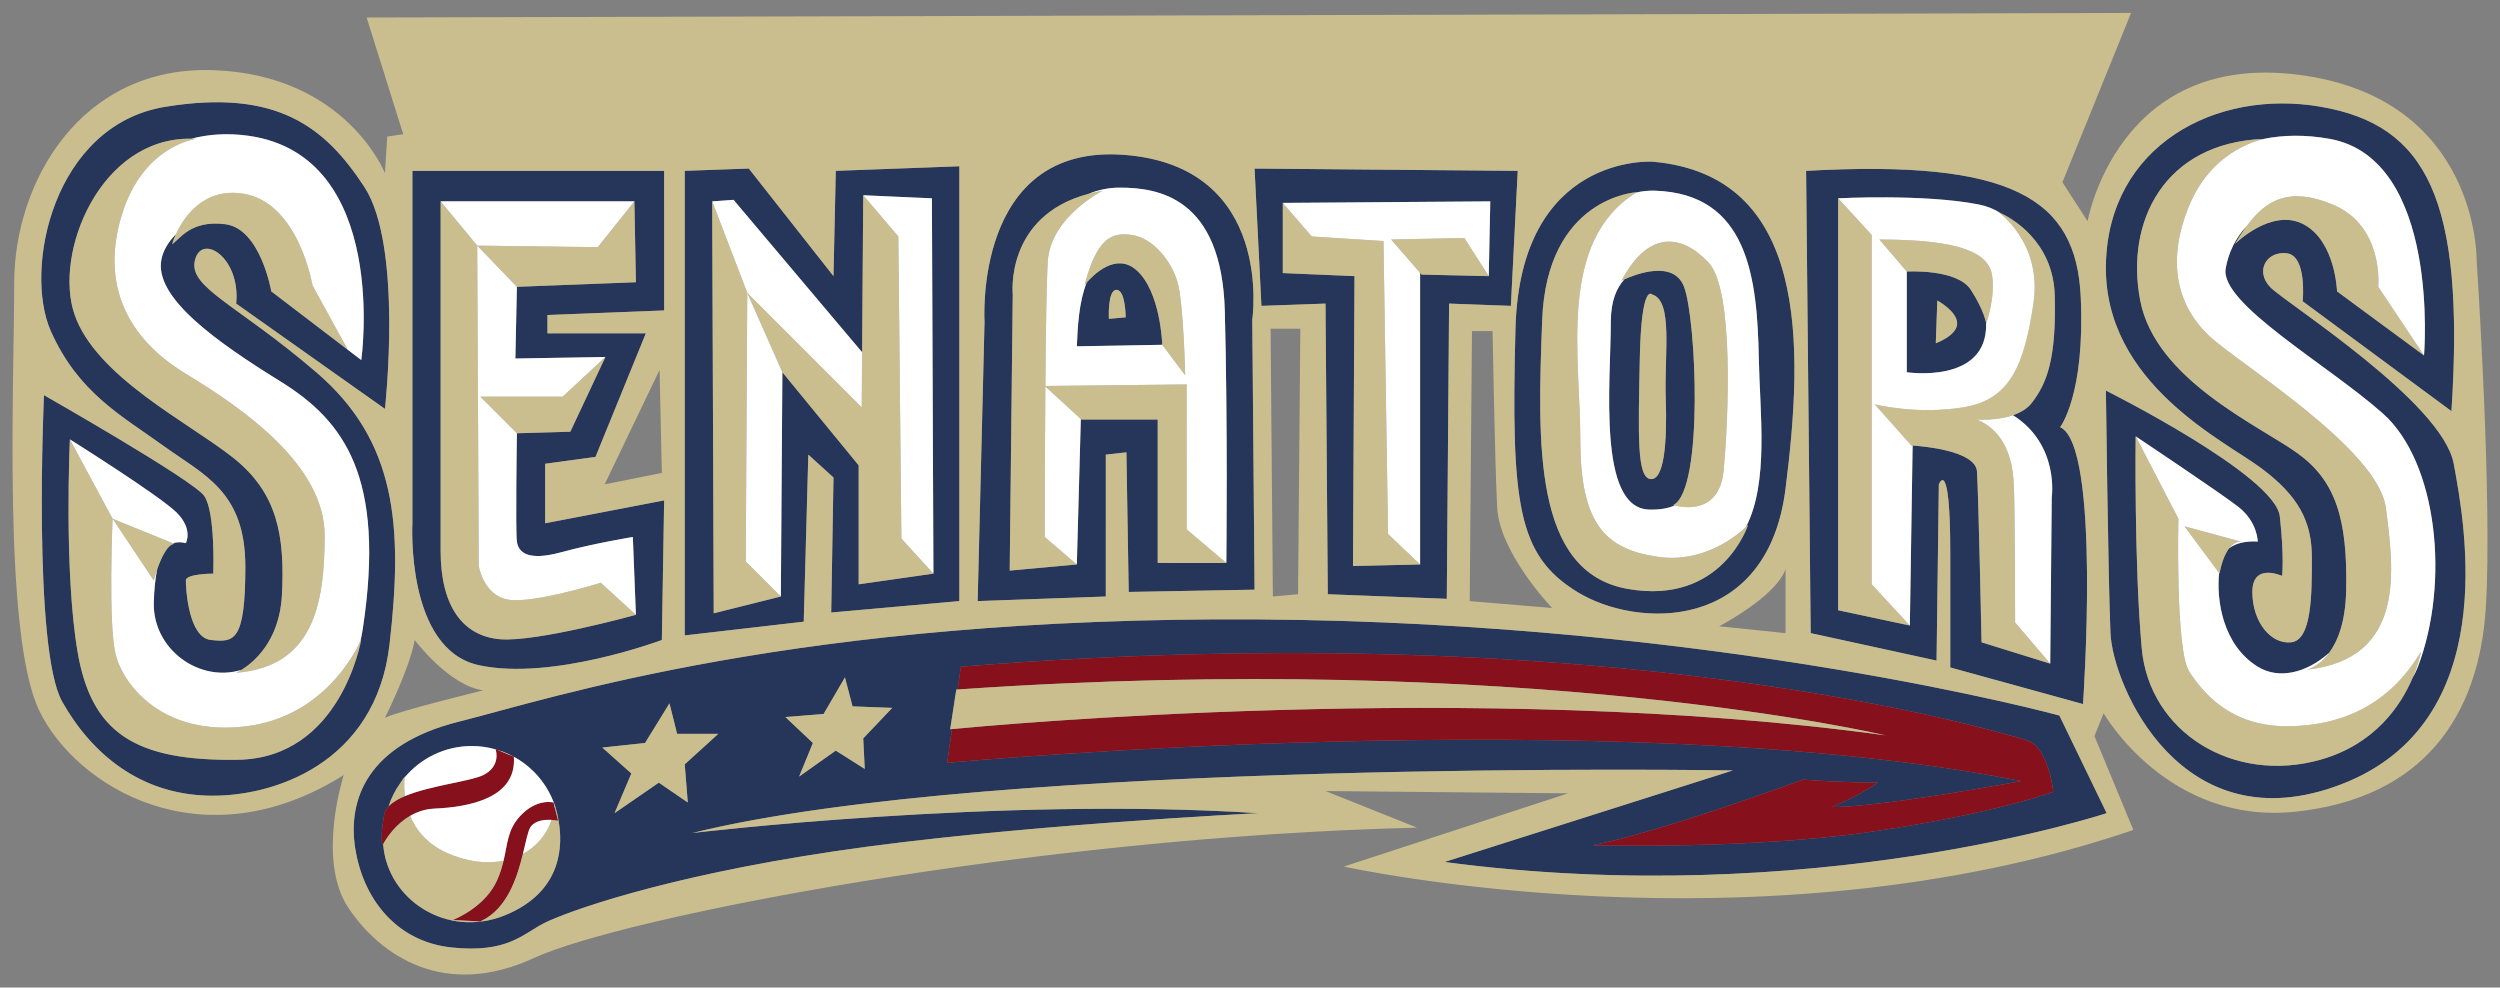
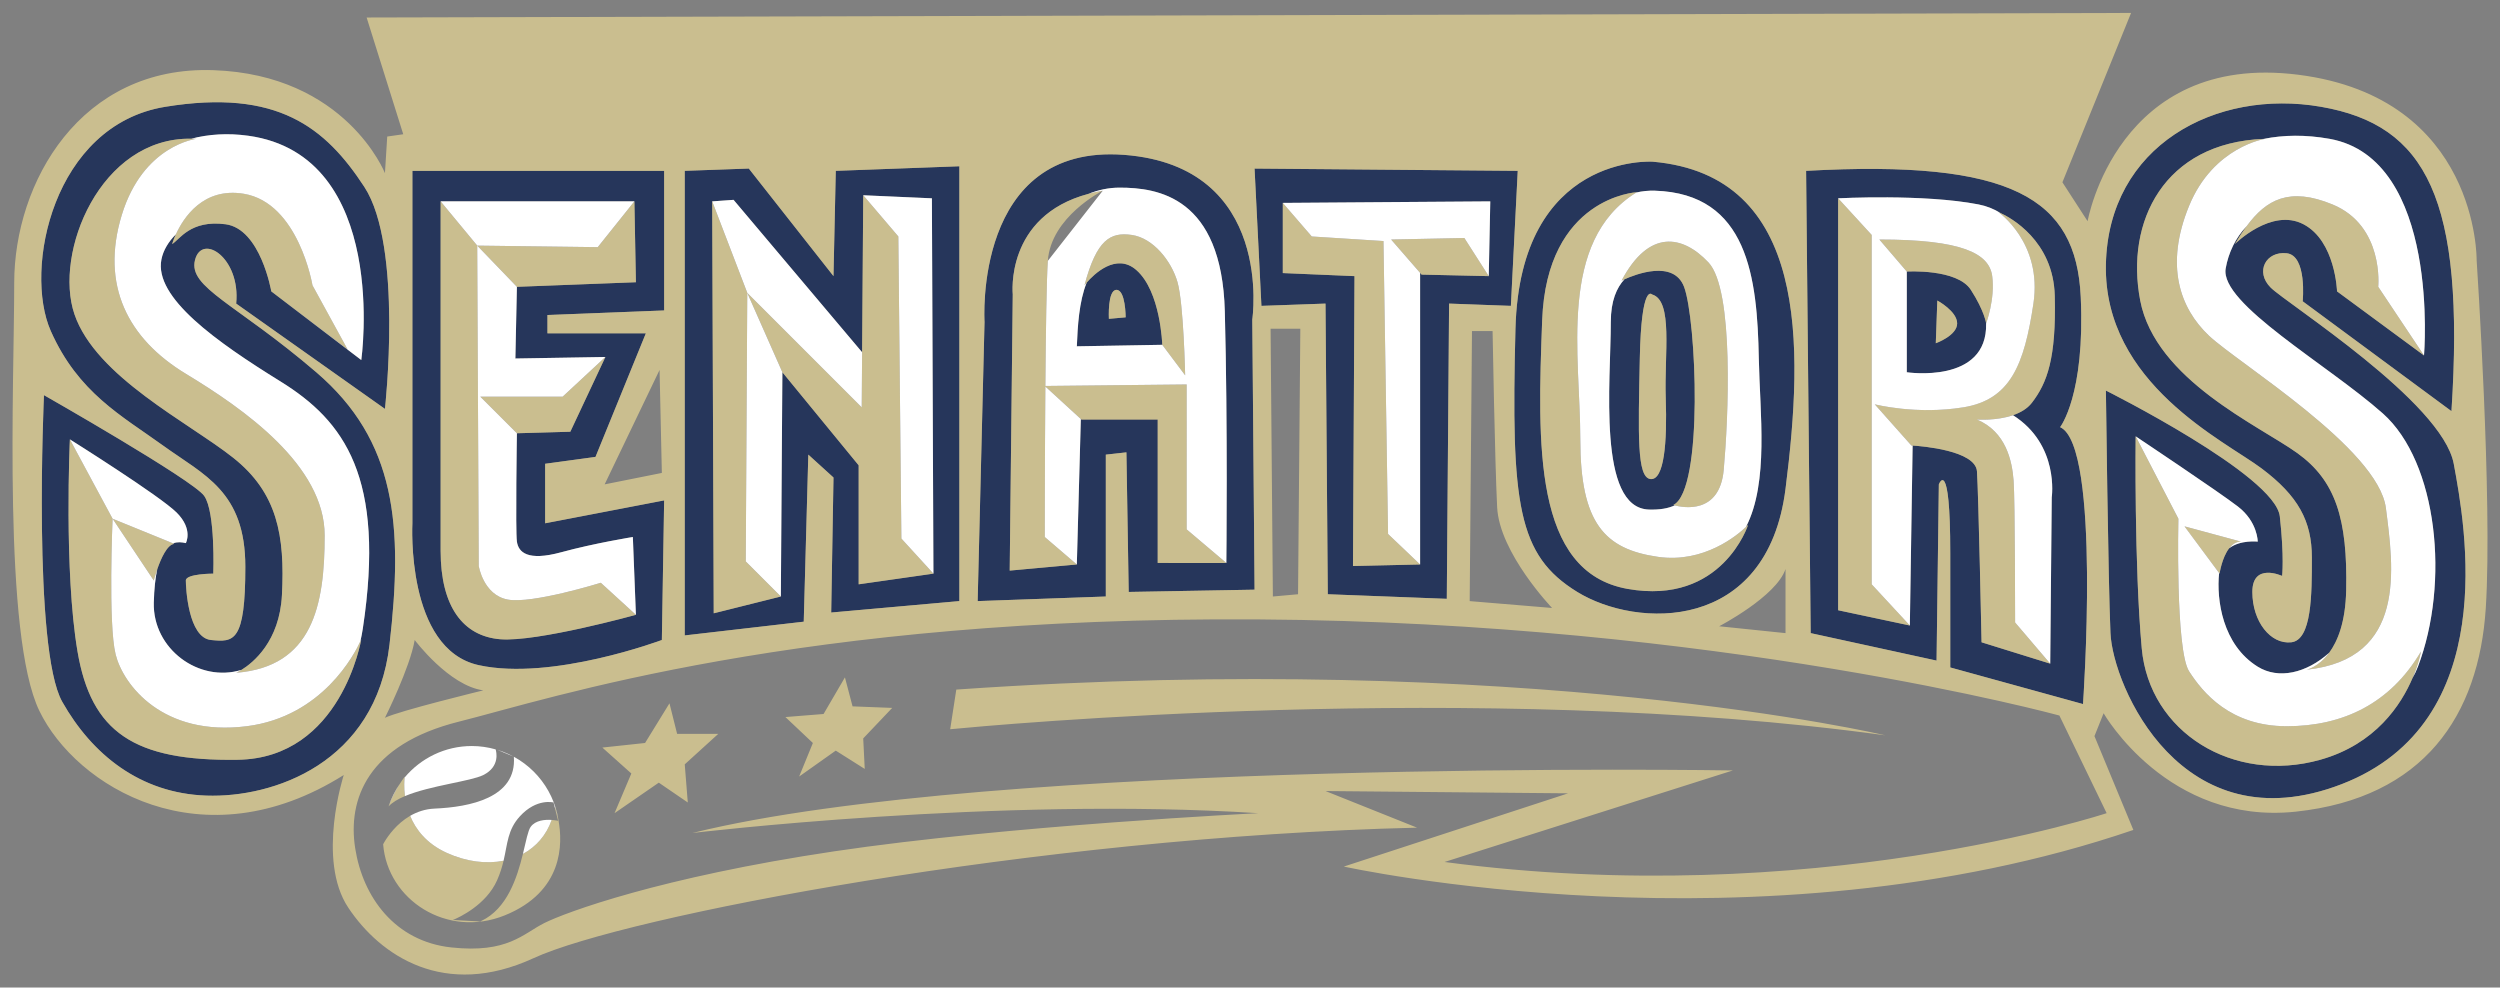
<svg xmlns="http://www.w3.org/2000/svg" version="1.1" id="Layer_2" x="0px" y="0px" width="200px" height="79px" viewBox="0 0 200 79" style="enable-background:new 0 0 200 79;" xml:space="preserve">
  <rect x="0" y="0" width="200" height="79" fill="#808080" stroke="none" />
  <path id="color4" style="fill:#26365B;" d="M25.302,29.78c-6.408-5.492-10.253-6.774-9.703-8.971s3.662-0.182,3.296,3.479  l11.901,8.423c0,0,1.464-13-1.648-17.759c-3.112-4.761-6.957-7.873-15.928-6.408C4.248,10.006,1.868,21.541,4.065,26.485  c2.197,4.943,5.675,6.774,8.971,9.153c3.296,2.381,6.591,3.662,6.591,9.704s-0.915,6.042-2.746,5.858  c-1.831-0.182-2.014-4.211-2.014-4.76c0-0.549,2.197-0.549,2.197-0.549s0.184-4.943-0.732-6.225  c-0.915-1.281-12.815-8.055-12.815-8.055S2.6,51.933,4.981,56.144c2.38,4.21,6.225,7.323,11.534,7.505  c5.309,0.183,13.548-2.562,14.647-12.082C32.259,42.047,31.71,35.272,25.302,29.78z M29.025,50.285  c-0.053,0.352-0.119,0.689-0.193,1.015c0.047-0.103,0.07-0.161,0.07-0.161s-1.587,9.519-9.886,9.642  c-8.3,0.122-11.717-2.197-12.816-8.667c-1.098-6.468-0.61-16.966-0.61-16.966s7.201,4.517,8.544,5.859  c1.343,1.343,0.732,2.441,0.732,2.441c-0.309-0.077-0.668-0.117-1.018,0.019l0.103,0.042c-0.574,0.039-1.076,1.18-1.37,2.026  c-0.149,0.675-0.249,1.546-0.278,2.673c-0.093,3.712,3.622,6.431,7.018,5.38c0.922-0.569,3.044-2.271,3.234-5.99  c0.244-4.761-0.366-8.179-3.906-10.985c-3.539-2.807-10.985-6.469-12.693-11.473C4.28,20.23,8.014,10.974,15.308,11.095  c1.381-0.359,2.91-0.465,4.563-0.234c11.351,1.587,9.032,17.942,9.032,17.942l-7.201-5.492c0,0-0.855-5.005-3.662-5.37  c-2.808-0.366-3.662,1.221-4.272,1.588c0,0,0.092-0.322,0.302-0.784c-0.585,0.577-1.01,1.269-1.157,2.004  c-0.611,3.052,4.394,6.591,9.52,9.765C27.561,33.686,30.856,38.201,29.025,50.285z M38.301,53.214  C44.16,54.496,52.948,51.2,52.948,51.2l0.183-11.168l-9.52,1.831v-4.761l4.028-0.549l4.028-9.886h-7.872v-1.465l9.337-0.366V13.668  H32.992v28.195C32.992,41.863,32.443,51.933,38.301,53.214z M35.25,16.109h15.501l0.122,6.47l-9.52,0.366l-0.122,5.736l7.201-0.122  l-2.807,5.98l-4.272,0.122c0,0-0.122,7.813,0,8.666c0.122,0.855,0.854,1.587,3.54,0.855c2.685-0.733,5.736-1.221,5.736-1.221  l0.244,6.224c0,0-7.934,2.197-10.863,1.953c-2.929-0.245-4.76-2.563-4.76-7.079C35.25,39.544,35.25,16.109,35.25,16.109z   M64.665,36.371l2.014,1.83l-0.183,10.802l10.253-0.915V13.302l-9.887,0.366l-0.183,8.421l-6.774-8.605l-5.126,0.183v37.166  l9.521-1.099L64.665,36.371z M62.468,47.721l-5.37,1.343L56.975,16.11l1.709-0.122L68.968,28.18l0.09-12.559l5.493,0.244  l0.122,30.026l-5.981,0.854v-9.52L62.59,29.78L62.468,47.721z M88.465,47.721V36.371l1.648-0.183l0.183,11.168l10.069-0.182  l-0.183-21.605c0,0,1.83-12.266-10.253-13.181c-12.083-0.915-11.168,13.365-11.168,13.365l-0.549,22.336L88.465,47.721z   M87.084,15.506c0.78-0.314,1.619-0.495,2.48-0.495c3.051,0,8.177,0.733,8.421,9.887c0.244,9.153,0.122,20.139,0.122,20.139  l-5.492-0.001V33.563h-6.103l-0.046-0.042l-0.32,11.637l-5.37,0.489l0.244-22.093C81.02,23.555,80.366,17.291,87.084,15.506z   M106.041,24.287l0.183,23.252l9.52,0.366l0.183-23.618l4.943,0.182l0.549-10.801l-21.055-0.183l0.549,10.985L106.041,24.287z   M102.623,16.232l16.6-0.123l-0.122,5.981l-5.37-0.122l-0.122-0.14v23.33l-5.37,0.123l0.122-23.191l-5.737-0.244V16.232z   M126.18,47.356c4.76,2.929,15.196,3.295,16.661-8.239c1.465-11.533,1.83-25.082-10.619-26.181c0,0-10.619-0.732-10.985,13.366  C120.871,40.399,121.42,44.426,126.18,47.356z M123.373,25.63c0.366-9.886,7.567-10.253,7.567-10.253  c-0.012,0.008-0.023,0.016-0.035,0.024c0.462-0.107,0.958-0.163,1.5-0.145c7.445,0.244,8.177,6.957,8.3,13.425  c0.082,4.34,0.819,9.885-1.024,13.473c0.108-0.103,0.17-0.169,0.17-0.169s-2.075,6.469-9.642,5.126  C122.641,45.769,123.007,35.516,123.373,25.63z M154.924,52.848l0.182-14.097c0,0,0.915-2.38,0.915,5.492s0,9.154,0,9.154  l10.619,2.929c0,0,1.464-20.688-1.831-22.153c0,0,2.014-2.562,1.648-10.435c-0.367-7.873-5.492-10.985-21.97-10.07l0.366,36.982  L154.924,52.848z M147.051,15.865c0,0,6.835-0.365,11.229,0.489c0.672,0.131,1.245,0.371,1.752,0.683  c0.788,0.363,4.243,2.207,4.351,6.64c0.122,5.005-0.61,6.957-1.83,8.545c-0.371,0.482-0.923,0.793-1.511,0.995  c3.726,2.36,3.098,6.571,3.098,6.571l-0.122,13.304l-5.492-1.708c0,0-0.245-11.839-0.367-13.67  c-0.112-1.682-4.443-2.025-5.148-2.069l-0.222,14.396l-5.736-1.22V15.865z M181.654,23.006c-1.282-1.282-0.367-2.93,1.281-2.747  c1.647,0.182,1.281,3.844,1.281,3.844l11.901,8.788c1.099-17.027-2.014-22.886-10.436-24.349  c-8.421-1.466-17.026,3.112-17.209,12.632c-0.183,9.52,9.52,14.097,12.449,16.295c2.929,2.196,4.028,4.21,4.028,7.139  c0,2.93,0,6.591-1.648,6.775c-1.647,0.183-3.113-1.648-3.113-4.028c0-2.38,2.381-1.282,2.381-1.282s0.182-1.465-0.183-4.76  c-0.366-3.295-13.914-10.07-13.914-10.07s0.182,15.196,0.366,19.406c0.183,4.211,5.676,17.027,18.491,12.085  c12.815-4.944,9.887-20.688,8.971-25.632C195.385,32.161,182.935,24.287,181.654,23.006z M193.431,53.336  c-0.121,0.316-0.265,0.61-0.421,0.891c-0.908,2.142-2.961,5.311-7.389,6.554c-6.958,1.953-13.67-2.197-14.281-8.91  c-0.61-6.713-0.488-16.965-0.488-16.965s6.591,4.394,8.178,5.614c1.587,1.221,1.587,2.807,1.587,2.807s-1.417-0.156-2.291,0.542  c-0.577,0.752-0.761,2.021-0.761,2.021l-0.038-0.051c-0.225,2.135,0.267,5.744,3.089,7.495c1.658,1.029,3.878,0.532,5.719-1.116  c0.681-0.923,1.306-2.455,1.359-4.987c0.122-5.736-0.854-8.788-3.906-10.985c-3.051-2.197-11.35-5.859-12.571-12.206  c-1.214-6.312,1.922-12.623,9.881-12.931c1.581-0.32,3.344-0.347,5.254-0.007c8.909,1.587,7.567,17.332,7.567,17.332l-6.957-5.126  c0,0-0.122-4.028-2.685-5.369c-2.563-1.343-5.492,1.587-5.492,1.587c0.309-0.516,0.619-0.992,0.938-1.425  c-0.875,0.909-1.454,2.131-1.67,3.377c-0.488,2.807,8.177,7.69,12.571,11.595C195.018,36.981,195.994,46.623,193.431,53.336z   M86.935,22.607c-0.619,1.521-0.724,3.533-0.789,5.098l6.835-0.121c0,0-0.122-4.273-2.075-5.981  C89.281,20.18,87.492,21.966,86.935,22.607z M88.71,25.507c0,0-0.122-2.318,0.61-2.318c0.733,0,0.733,2.197,0.733,2.197  L88.71,25.507z M134.723,22.945c-0.837-2.195-3.905-0.99-4.77-0.599c-0.614,0.664-1.089,1.719-1.089,3.406  c0,4.761-1.099,14.891,3.051,15.013c0.861,0.026,1.529-0.088,2.062-0.334c-0.068-0.018-0.108-0.032-0.108-0.032  C136.311,39.178,135.7,25.507,134.723,22.945z M133.259,31.855c0.122,3.54-0.122,6.59-1.221,6.468  c-1.099-0.122-0.976-3.539-0.854-9.642c0.122-6.102,0.976-5.126,0.976-5.126C133.87,24.043,133.137,28.315,133.259,31.855z   M152.543,21.724v8.056c0,0,6.469,0.977,6.347-3.906c0,0-0.122-0.977-1.221-2.685C156.572,21.48,152.543,21.724,152.543,21.724z   M154.863,27.46l0.123-3.417c0,0,1.587,0.854,1.587,1.831C156.572,26.851,154.863,27.46,154.863,27.46z" />
-   <path id="color3" style="fill:#26365B;" d="M100.671,49.553c-36.86-0.245-56.633,6.346-63.956,8.178  c-7.323,1.83-8.91,6.224-8.3,10.13c0.61,3.906,3.174,7.445,7.689,7.934c4.516,0.488,5.737-1.099,7.445-1.953  c1.709-0.855,9.276-3.661,23.19-5.736c13.914-2.075,33.931-3.051,33.931-3.051C79.8,63.71,55.389,66.64,55.389,66.64  c24.167-5.98,83.241-5.005,83.241-5.005l-23.068,7.324c29.415,3.906,52.97-3.906,52.97-3.906l-3.783-7.812  C164.75,57.242,137.532,49.797,100.671,49.553z M40.376,73.231c-4.611,1.862-9.377-1.237-9.725-5.692  c-0.023,0.046-0.04,0.076-0.04,0.076s-0.243-0.366,0.122-2.44c0.043-0.244,0.168-0.464,0.353-0.663  c0.214-0.651,0.52-1.261,0.903-1.813c0.122-0.191,0.251-0.384,0.391-0.575c0,0-0.004,0.027-0.009,0.073  c1.288-1.536,3.219-2.515,5.38-2.515c0.659,0,1.295,0.098,1.899,0.268c-0.004-0.014-0.007-0.024-0.007-0.024l0.134,0.056  c2.552,0.769,4.485,2.953,4.9,5.64C45.023,67.483,45.083,71.33,40.376,73.231z M54.778,61.148l0.244,3.051l-2.319-1.587l-3.54,2.441  l1.343-3.174l-2.319-2.074l3.417-0.366l1.953-3.173l0.61,2.44h3.296L54.778,61.148z M69.181,61.513l-2.319-1.465l-2.929,2.075  l1.099-2.685l-2.197-2.075l3.052-0.244l1.709-2.929l0.61,2.318l3.174,0.122l-2.319,2.441L69.181,61.513z M149.859,66.518  c-9.887,1.465-22.458,1.098-22.458,1.098c5.248-0.976,16.843-5.248,16.843-5.248c3.051,0.244,5.981,0.244,5.981,0.244  c-1.587,1.099-3.662,1.953-3.662,1.953c4.029,0,15.135-2.075,15.135-2.075c-32.344-6.469-85.926-1.465-85.926-1.465l0.386-2.699  c-0.091,0.009-0.142,0.014-0.142,0.014l0.489-3.174c0.035-0.002,0.07-0.004,0.106-0.007l0.26-1.824  c52.85-4.272,83.363,5.37,85.193,5.859c1.832,0.488,2.197,4.15,2.197,4.15S159.745,65.053,149.859,66.518z" />
-   <path id="color2" style="fill:#86111D;" d="M164.261,63.345c0,0-4.516,1.708-14.402,3.173c-9.887,1.465-22.458,1.098-22.458,1.098  c5.248-0.976,16.843-5.248,16.843-5.248c3.051,0.244,5.981,0.244,5.981,0.244c-1.587,1.099-3.662,1.953-3.662,1.953  c4.029,0,15.135-2.075,15.135-2.075c-32.344-6.469-85.926-1.465-85.926-1.465l0.386-2.699c2.625-0.255,42.241-3.98,74.677,0.502  c0,0-28.76-6.824-74.225-3.669l0.26-1.824c52.85-4.272,83.363,5.37,85.193,5.859C163.895,59.683,164.261,63.345,164.261,63.345z   M31.049,64.614c0.011-0.035,0.026-0.067,0.038-0.102c-0.186,0.199-0.31,0.419-0.353,0.663c-0.366,2.074-0.122,2.44-0.122,2.44  s0.016-0.031,0.04-0.076C30.579,66.612,30.696,65.627,31.049,64.614z M39.644,59.927c0,0,0.003,0.01,0.007,0.024  c0.042,0.012,0.085,0.02,0.127,0.032L39.644,59.927z M38.667,62.002c-1.015,0.507-4.254,0.839-6.271,1.685  c0.062,0.478,0.183,1.023,0.413,1.581c0.547-0.315,1.194-0.547,1.952-0.58c2.807-0.122,6.591-0.855,6.347-4.151l-1.33-0.554  c-0.042-0.012-0.085-0.02-0.127-0.032C39.706,60.125,40.023,61.323,38.667,62.002z M31.09,64.507  c-0.001,0.002-0.003,0.003-0.003,0.005c-0.012,0.035-0.027,0.067-0.038,0.102C31.061,64.578,31.077,64.543,31.09,64.507z   M30.734,66.701c0-0.727,0.11-1.428,0.315-2.087c-0.353,1.012-0.47,1.998-0.398,2.925c0.026-0.048,0.062-0.114,0.115-0.202  C30.747,67.127,30.734,66.916,30.734,66.701z M32.809,65.268c-0.23-0.557-0.351-1.103-0.413-1.581c-0.55,0.23-1.007,0.5-1.306,0.82  c-0.013,0.036-0.029,0.071-0.041,0.107c-0.205,0.659-0.315,1.36-0.315,2.087c0,0.214,0.013,0.425,0.032,0.636  C31.048,66.864,31.723,65.896,32.809,65.268z M42.451,66.152c0.387-0.542,1.167-0.593,1.685-0.557  c0.107-0.304,0.196-0.624,0.254-0.965l-0.108-0.431c0,0-1.343-0.366-2.685,1.099c-0.996,1.088-0.985,2.176-1.312,3.562  c0.554-0.109,1.074-0.291,1.547-0.544C42.081,67.29,42.238,66.451,42.451,66.152z M36.226,73.597l0.387,0.022  c-0.104-0.018-0.21-0.03-0.313-0.052C36.256,73.585,36.226,73.597,36.226,73.597z M38.423,73.719  c0.026-0.012,0.048-0.028,0.074-0.041c-0.13,0.014-0.262,0.017-0.394,0.023L38.423,73.719z M41.831,68.315  c-0.472,0.254-0.993,0.435-1.547,0.544c-0.114,0.482-0.267,0.999-0.519,1.565c-0.882,1.985-3.055,2.972-3.466,3.143  c0.103,0.022,0.209,0.034,0.313,0.052l1.49,0.082c0.132-0.006,0.264-0.009,0.394-0.023C40.582,72.7,41.371,70.195,41.831,68.315z   M44.648,65.663L44.39,64.63c-0.057,0.341-0.147,0.66-0.254,0.965C44.435,65.615,44.648,65.663,44.648,65.663z" />
  <path id="color1" style="fill:#CABE8F;" d="M86.757,22.822c0.977-3.661,2.074-4.272,3.783-4.027s3.174,2.074,3.662,3.784  c0.488,1.708,0.61,7.445,0.61,7.445l-1.831-2.44c0,0-0.122-4.273-2.075-5.981c-1.626-1.422-3.415,0.364-3.971,1.005  C86.823,22.736,86.757,22.822,86.757,22.822z M182.935,58.096c-4.516,0-6.713-2.685-7.812-4.395  c-1.099-1.708-0.855-12.204-0.855-12.204l-3.417-6.591c0,0-0.122,10.252,0.488,16.965c0.611,6.713,7.323,10.864,14.281,8.91  c4.428-1.243,6.481-4.413,7.389-6.554c0.519-1.223,0.666-2.112,0.666-2.112C191.235,56.266,187.451,58.096,182.935,58.096z   M113.731,21.968l5.37,0.122l-1.952-3.051l-5.859,0.122l2.319,2.667L113.731,21.968z M177.565,45.891c0,0,0.183-1.269,0.761-2.021  c0.241-0.316,0.551-0.542,0.948-0.542l-4.516-1.221l2.769,3.733L177.565,45.891z M190.869,40.643  c-0.611-4.76-11.84-11.596-14.159-13.792c-2.318-2.197-3.539-5.615-1.587-10.375c1.952-4.76,6.103-5.37,6.103-5.37  c-0.044,0.002-0.085,0.006-0.128,0.007c-7.959,0.308-11.095,6.619-9.881,12.931c1.222,6.346,9.52,10.008,12.571,12.206  c3.052,2.196,4.028,5.248,3.906,10.985c-0.054,2.532-0.678,4.064-1.359,4.987c-0.862,1.168-1.815,1.359-1.815,1.359  C192.577,52.726,191.479,45.402,190.869,40.643z M153.009,35.644c0.705,0.045,5.036,0.388,5.148,2.069  c0.122,1.831,0.367,13.67,0.367,13.67l5.492,1.708l-2.808-3.295c0,0,0-9.765-0.121-11.352c-0.122-1.587-0.611-3.906-2.93-4.883  c0,0,1.538,0.117,2.883-0.346c0.588-0.202,1.14-0.514,1.511-0.995c1.221-1.588,1.952-3.54,1.83-8.545  c-0.108-4.432-3.563-6.277-4.351-6.64c-0.101-0.048-0.165-0.073-0.165-0.073s3.539,2.441,2.807,7.324  c-0.733,4.883-1.831,7.689-5.614,8.3c-3.784,0.611-7.08-0.244-7.08-0.244l2.93,3.295C152.91,35.638,152.947,35.64,153.009,35.644z   M108.238,45.281l5.37-0.123l-2.563-2.441l-0.367-23.434l-5.735-0.366l-2.32-2.685v5.614l5.737,0.244L108.238,45.281z   M157.67,23.189c1.099,1.709,1.221,2.685,1.221,2.685s0.732-1.953,0.488-3.784c-0.244-1.83-2.441-2.929-9.031-2.929l2.196,2.563  C152.543,21.724,156.572,21.48,157.67,23.189z M32.372,62.198c0.005-0.047,0.009-0.073,0.009-0.073  c-0.14,0.191-0.269,0.384-0.391,0.575c-0.387,0.607-0.683,1.212-0.9,1.808c0.298-0.32,0.756-0.59,1.306-0.82  C32.302,62.956,32.35,62.39,32.372,62.198z M129.954,22.346c0.865-0.391,3.933-1.596,4.77,0.599  c0.977,2.562,1.587,16.233-0.854,17.454c0,0,0.04,0.014,0.108,0.032c0.607,0.163,3.59,0.777,3.92-2.84  c0.366-4.028,0.854-14.402-1.222-16.599c-2.074-2.196-4.76-2.684-6.956,1.466C129.72,22.457,129.809,22.411,129.954,22.346z   M198.863,48.637c-0.549,8.605-4.943,15.196-15.195,16.295c-10.253,1.098-15.38-7.873-15.38-7.873l-0.732,1.831l3.112,7.506  c-30.025,10.253-63.162,2.929-63.162,2.929l17.942-5.858l-19.407-0.183l7.324,2.929c-30.575,0.733-63.529,7.14-70.67,10.436  c-7.139,3.295-12.266-0.183-14.829-4.029c-2.563-3.844-0.366-10.618-0.366-10.618c-11.351,7.139-21.42,0.915-24.349-5.126  c-2.93-6.042-2.014-26.181-2.014-34.237S6.445,5.247,17.064,5.613c10.619,0.366,13.732,8.239,13.732,8.239l0.182-2.929l1.282-0.183  L29.33,1.401l141.156-0.366l-5.493,13.548l2.015,3.113c0,0,2.38-13.548,16.843-11.718c14.463,1.831,14.28,14.83,14.28,14.83  S199.413,40.032,198.863,48.637z M144.489,13.668l0.366,36.982l10.07,2.197l0.182-14.097c0,0,0.915-2.38,0.915,5.492  s0,9.154,0,9.154l10.619,2.929c0,0,1.464-20.688-1.831-22.153c0,0,2.014-2.562,1.648-10.435  C166.091,15.865,160.966,12.753,144.489,13.668z M121.237,26.301c-0.366,14.097,0.183,18.125,4.943,21.054  c4.76,2.929,15.196,3.295,16.661-8.239c1.465-11.533,1.83-25.082-10.619-26.181C132.222,12.936,121.603,12.204,121.237,26.301z   M137.532,50.101l5.309,0.549v-5.125C142.109,47.721,137.532,50.101,137.532,50.101z M119.772,40.582  c-0.183-3.662-0.366-14.097-0.366-14.097h-1.648l-0.183,21.604l6.591,0.548C124.166,48.637,119.955,44.243,119.772,40.582z   M100.365,13.485l0.549,10.985l5.126-0.182l0.183,23.252l9.52,0.366l0.183-23.618l4.943,0.182l0.549-10.801L100.365,13.485z   M101.647,26.301l0.183,21.42l2.014-0.182l0.182-21.238H101.647z M78.762,25.752l-0.549,22.336l10.252-0.367V36.371l1.648-0.183  l0.183,11.168l10.069-0.182l-0.183-21.605c0,0,1.83-12.266-10.253-13.181C77.847,11.472,78.762,25.752,78.762,25.752z   M54.778,50.834l9.521-1.099l0.366-13.365l2.014,1.83l-0.183,10.802l10.253-0.915V13.302l-9.887,0.366l-0.183,8.421l-6.774-8.605  l-5.126,0.183V50.834z M38.301,53.214C44.16,54.496,52.948,51.2,52.948,51.2l0.183-11.168l-9.52,1.831v-4.761l4.028-0.549  l4.028-9.886h-7.872v-1.465l9.337-0.366V13.668H32.992v28.195C32.992,41.863,32.443,51.933,38.301,53.214z M52.765,29.596  l-4.394,9.154l4.577-0.915L52.765,29.596z M30.795,57.425c1.098-0.549,7.872-2.197,7.872-2.197  c-2.747-0.366-5.492-4.028-5.492-4.028C32.809,53.397,30.795,57.425,30.795,57.425z M31.161,51.567  c1.098-9.52,0.549-16.295-5.859-21.787c-6.408-5.492-10.253-6.774-9.703-8.971s3.662-0.182,3.296,3.479l11.901,8.423  c0,0,1.464-13-1.648-17.759c-3.112-4.761-6.957-7.873-15.928-6.408C4.248,10.006,1.868,21.541,4.065,26.485  c2.197,4.943,5.675,6.774,8.971,9.153c3.296,2.381,6.591,3.662,6.591,9.704s-0.915,6.042-2.746,5.858  c-1.831-0.182-2.014-4.211-2.014-4.76c0-0.549,2.197-0.549,2.197-0.549s0.184-4.943-0.732-6.225  c-0.915-1.281-12.815-8.055-12.815-8.055S2.6,51.933,4.981,56.144c2.38,4.21,6.225,7.323,11.534,7.505  C21.824,63.833,30.062,61.087,31.161,51.567z M164.75,57.242c0,0-27.218-7.445-64.079-7.689c-36.86-0.245-56.633,6.346-63.956,8.178  c-7.323,1.83-8.91,6.224-8.3,10.13c0.61,3.906,3.174,7.445,7.689,7.934c4.516,0.488,5.737-1.099,7.445-1.953  c1.709-0.855,9.276-3.661,23.19-5.736c13.914-2.075,33.931-3.051,33.931-3.051C79.8,63.71,55.389,66.64,55.389,66.64  c24.167-5.98,83.241-5.005,83.241-5.005l-23.068,7.324c29.415,3.906,52.97-3.906,52.97-3.906L164.75,57.242z M196.3,37.103  c-0.915-4.942-13.365-12.815-14.646-14.096c-1.282-1.282-0.367-2.93,1.281-2.747c1.647,0.182,1.281,3.844,1.281,3.844l11.901,8.788  c1.099-17.027-2.014-22.886-10.436-24.349c-8.421-1.466-17.026,3.112-17.209,12.632c-0.183,9.52,9.52,14.097,12.449,16.295  c2.929,2.196,4.028,4.21,4.028,7.139c0,2.93,0,6.591-1.648,6.775c-1.647,0.183-3.113-1.648-3.113-4.028  c0-2.38,2.381-1.282,2.381-1.282s0.182-1.465-0.183-4.76c-0.366-3.295-13.914-10.07-13.914-10.07s0.182,15.196,0.366,19.406  c0.183,4.211,5.676,17.027,18.491,12.085C200.144,57.791,197.216,42.047,196.3,37.103z M149.736,46.745v-27.95l-2.685-2.93V48.82  l5.736,1.22L149.736,46.745z M130.208,47.112c7.567,1.343,9.642-5.126,9.642-5.126s-0.062,0.065-0.17,0.169  c-0.673,0.643-3.352,2.92-7.031,2.395c-4.273-0.61-6.225-2.685-6.225-9.398c0-6.7-1.823-15.831,4.481-19.749  c0.012-0.008,0.023-0.016,0.035-0.024c0,0-7.201,0.367-7.567,10.253C123.007,35.516,122.641,45.769,130.208,47.112z M132.16,23.555  c0,0-0.854-0.976-0.976,5.126c-0.122,6.103-0.245,9.52,0.854,9.642c1.099,0.122,1.343-2.928,1.221-6.468  S133.87,24.043,132.16,23.555z M154.863,27.46c0,0,1.709-0.61,1.709-1.587c0-0.977-1.587-1.831-1.587-1.831L154.863,27.46z   M14.071,18.743c-0.211,0.462-0.302,0.784-0.302,0.784c0.61-0.367,1.465-1.953,4.272-1.588c2.807,0.366,3.662,5.37,3.662,5.37  l6.103,4.638l-2.807-5.126c0,0-1.099-6.59-5.492-7.322C16.251,14.956,14.672,17.426,14.071,18.743z M25.974,42.839  c0-5.614-6.469-10.129-11.108-12.937c-4.637-2.807-6.835-7.08-5.126-12.694c1.709-5.614,5.981-6.102,5.981-6.102  c-0.14-0.009-0.276-0.008-0.413-0.01C8.014,10.974,4.28,20.23,5.957,25.142c1.709,5.004,9.154,8.665,12.693,11.473  c3.54,2.806,4.15,6.224,3.906,10.985c-0.19,3.719-2.312,5.421-3.234,5.99c-0.258,0.159-0.427,0.235-0.427,0.235  C24.997,53.336,25.974,48.454,25.974,42.839z M53.558,56.266l-1.953,3.173l-3.417,0.366l2.319,2.074l-1.343,3.174l3.54-2.441  l2.319,1.587l-0.244-3.051l2.685-2.441h-3.296L53.558,56.266z M89.32,23.189c-0.732,0-0.61,2.318-0.61,2.318l1.343-0.121  C90.052,25.386,90.052,23.189,89.32,23.189z M19.749,58.096C13.036,58.95,9.863,54.8,9.252,52.36  c-0.61-2.442-0.244-10.863-0.244-10.863l-3.417-6.348c0,0-0.488,10.498,0.61,16.966c1.099,6.469,4.516,8.788,12.816,8.667  c8.3-0.123,9.886-9.642,9.886-9.642s-0.023,0.057-0.07,0.161C28.392,52.269,25.814,57.324,19.749,58.096z M44.404,64.566  c-0.003,0.022-0.01,0.043-0.014,0.064l0.258,1.033c0,0-0.213-0.049-0.512-0.068c-0.433,1.226-1.247,2.15-2.305,2.72  c-0.46,1.88-1.249,4.385-3.334,5.364c-0.026,0.013-0.048,0.029-0.074,0.041l-0.32-0.018l-1.49-0.082l-0.387-0.022  c0,0,0.03-0.012,0.074-0.03c0.411-0.172,2.583-1.158,3.466-3.143c0.251-0.566,0.405-1.083,0.519-1.565  c-1.377,0.272-2.96,0.089-4.546-0.633c-1.621-0.737-2.48-1.869-2.929-2.959c-1.086,0.629-1.761,1.596-2.044,2.069  c-0.053,0.088-0.089,0.155-0.115,0.202c0.347,4.454,5.114,7.554,9.725,5.692c4.708-1.901,4.648-5.748,4.302-7.608  C44.558,64.974,44.404,64.566,44.404,64.566z M76.61,55.159c-0.036,0.003-0.07,0.005-0.106,0.007l-0.489,3.174  c0,0,0.051-0.005,0.142-0.014c2.625-0.255,42.241-3.98,74.677,0.502C150.835,58.828,122.075,52.004,76.61,55.159z M12.581,45.536  c0.294-0.846,0.796-1.987,1.37-2.026l-0.103-0.042l-4.84-1.971l3.296,4.943C12.304,46.44,12.406,46.041,12.581,45.536z   M68.204,56.509l-0.61-2.318l-1.709,2.929l-3.052,0.244l2.197,2.075l-1.099,2.685l2.929-2.075l2.319,1.465l-0.122-2.441l2.319-2.441  L68.204,56.509z M179.724,18.103c-0.319,0.433-0.629,0.909-0.938,1.425c0,0,2.929-2.929,5.492-1.587  c2.563,1.342,2.685,5.369,2.685,5.369l6.957,5.126l-3.662-5.492c0,0,0.489-4.883-3.661-6.591  C183.146,14.933,181.3,15.963,179.724,18.103z M86.147,45.158l-2.563-2.196c0,0,0.001-6.148,0.047-12.041l2.837,2.6l0.046,0.042  h6.103v11.474l5.492,0.001l-3.173-2.686V30.756L83.63,30.877c0.034-4.327,0.094-8.511,0.197-10.007  c0.244-3.54,4.394-5.614,4.394-5.614c-0.403,0.068-0.778,0.154-1.137,0.25c-6.718,1.785-6.064,8.049-6.064,8.049l-0.244,22.093  L86.147,45.158z M56.975,16.11l0.122,32.954l5.37-1.343l-2.807-2.807l0.122-21.482L56.975,16.11z M68.693,37.225v9.52l5.981-0.854  l-2.563-2.807l-0.244-24.167l-2.808-3.296l-0.09,12.559l-0.032,4.407l-9.154-9.154l2.808,6.347L68.693,37.225z M40.01,51.139  c2.929,0.244,10.863-1.953,10.863-1.953l-2.807-2.563c0,0-5.492,1.709-7.445,1.343c-1.953-0.366-2.319-2.684-2.319-2.684  L38.18,19.649l-2.93-3.54c0,0,0,23.435,0,27.952C35.25,48.576,37.081,50.895,40.01,51.139z M50.873,22.579l-0.122-6.47l-2.93,3.663  l-9.642-0.123l3.173,3.296L50.873,22.579z M41.353,34.661l4.272-0.122l2.807-5.98l-3.417,3.173h-6.592L41.353,34.661z" />
-   <path id="fill" style="fill:#FFFFFF;" d="M29.025,50.285c-0.053,0.352-0.119,0.689-0.193,1.015  c-0.441,0.969-3.018,6.024-9.083,6.796C13.036,58.95,9.863,54.8,9.252,52.36c-0.61-2.442-0.244-10.863-0.244-10.863l3.296,4.943  c0,0,0.102-0.4,0.278-0.904c-0.149,0.675-0.249,1.546-0.278,2.673c-0.093,3.712,3.622,6.431,7.018,5.38  c-0.258,0.159-0.427,0.235-0.427,0.235c6.103-0.489,7.079-5.37,7.079-10.986c0-5.614-6.469-10.129-11.108-12.937  c-4.637-2.807-6.835-7.08-5.126-12.694c1.709-5.614,5.981-6.102,5.981-6.102c-0.14-0.009-0.276-0.008-0.413-0.01  c1.381-0.359,2.91-0.465,4.563-0.234c11.351,1.587,9.032,17.942,9.032,17.942l-7.201-5.492l6.103,4.638l-2.807-5.126  c0,0-1.099-6.59-5.492-7.322c-3.254-0.543-4.833,1.926-5.434,3.243c-0.585,0.577-1.01,1.269-1.157,2.004  c-0.611,3.052,4.394,6.591,9.52,9.765C27.561,33.686,30.856,38.201,29.025,50.285z M13.848,43.469  c0.35-0.136,0.709-0.096,1.018-0.019c0,0,0.611-1.099-0.732-2.441c-1.343-1.343-8.544-5.859-8.544-5.859l3.417,6.348L13.848,43.469z   M38.301,45.281c0,0,0.366,2.318,2.319,2.684c1.953,0.366,7.445-1.343,7.445-1.343l2.807,2.563l-0.244-6.224  c0,0-3.051,0.488-5.736,1.221c-2.686,0.732-3.418,0-3.54-0.855c-0.122-0.854,0-8.666,0-8.666l-2.93-2.929h6.592l3.417-3.173  l-7.201,0.122l0.122-5.736l-3.173-3.296L38.301,45.281z M47.821,19.772l2.93-3.663H35.25l2.93,3.54L47.821,19.772z M68.937,32.587  l0.032-4.407L58.685,15.988l-1.709,0.122l2.808,7.323L68.937,32.587z M72.111,43.084l2.563,2.807l-0.122-30.026l-5.493-0.244  l2.808,3.296L72.111,43.084z M59.661,44.914l2.807,2.807L62.59,29.78l-2.808-6.347L59.661,44.914z M83.583,42.962l2.563,2.196  l0.32-11.637l-2.837-2.6C83.584,36.814,83.583,42.962,83.583,42.962z M88.221,15.256c-0.403,0.068-0.778,0.154-1.137,0.25  c0.78-0.314,1.619-0.495,2.48-0.495c3.051,0,8.177,0.733,8.421,9.887c0.244,9.153,0.122,20.139,0.122,20.139l-3.173-2.686V30.756  L83.63,30.877c0.034-4.327,0.094-8.511,0.197-10.007C84.071,17.33,88.221,15.256,88.221,15.256z M86.757,22.822  c0,0,0.066-0.086,0.179-0.215c-0.619,1.521-0.724,3.533-0.789,5.098l6.835-0.121l1.831,2.44c0,0-0.122-5.736-0.61-7.445  c-0.488-1.71-1.953-3.539-3.662-3.784S87.734,19.161,86.757,22.822z M110.678,19.283l0.367,23.434l2.563,2.441v-23.33l-2.319-2.667  l5.859-0.122l1.952,3.051l0.122-5.981l-16.6,0.123l2.32,2.685L110.678,19.283z M130.905,15.401c0.462-0.107,0.958-0.163,1.5-0.145  c7.445,0.244,8.177,6.957,8.3,13.425c0.082,4.34,0.819,9.885-1.024,13.473c-0.673,0.643-3.352,2.92-7.031,2.395  c-4.273-0.61-6.225-2.685-6.225-9.398C126.424,28.45,124.601,19.319,130.905,15.401z M129.72,22.457c0,0,0.089-0.046,0.234-0.111  c-0.614,0.664-1.089,1.719-1.089,3.406c0,4.761-1.099,14.891,3.051,15.013c0.861,0.026,1.529-0.088,2.062-0.334  c0.607,0.163,3.59,0.777,3.92-2.84c0.366-4.028,0.854-14.402-1.222-16.599C134.601,18.795,131.916,18.307,129.72,22.457z   M149.736,18.795l-2.685-2.93c0,0,6.835-0.365,11.229,0.489c0.672,0.131,1.245,0.371,1.752,0.683  c-0.101-0.048-0.165-0.073-0.165-0.073s3.539,2.441,2.807,7.324c-0.733,4.883-1.831,7.689-5.614,8.3  c-3.784,0.611-7.08-0.244-7.08-0.244l2.93,3.295c0,0,0.037,0.002,0.099,0.006l-0.222,14.396l-3.051-3.295V18.795z M150.347,19.161  l2.196,2.563v8.056c0,0,6.469,0.977,6.347-3.906c0,0,0.732-1.953,0.488-3.784C159.134,20.259,156.937,19.161,150.347,19.161z   M158.158,33.563c2.319,0.977,2.808,3.296,2.93,4.883c0.121,1.587,0.121,11.352,0.121,11.352l2.808,3.295l0.122-13.304  c0,0,0.629-4.211-3.098-6.571C159.695,33.68,158.158,33.563,158.158,33.563z M190.625,33.075  c-4.395-3.905-13.059-8.787-12.571-11.595c0.216-1.246,0.795-2.468,1.67-3.377c1.577-2.14,3.423-3.17,6.874-1.749  c4.15,1.708,3.661,6.591,3.661,6.591l3.662,5.492c0,0,1.343-15.745-7.567-17.332c-1.911-0.34-3.674-0.313-5.254,0.007  c0.043-0.001,0.084-0.005,0.128-0.007c0,0-4.151,0.611-6.103,5.37c-1.952,4.76-0.732,8.178,1.587,10.375  c2.319,2.196,13.548,9.032,14.159,13.792c0.61,4.76,1.708,12.083-6.348,12.937c0,0,0.953-0.191,1.815-1.359  c-1.841,1.648-4.062,2.145-5.719,1.116c-2.822-1.751-3.314-5.361-3.089-7.495l-2.769-3.733l4.516,1.221  c-0.397,0-0.707,0.226-0.948,0.542c0.874-0.698,2.291-0.542,2.291-0.542s0-1.587-1.587-2.807c-1.587-1.221-8.178-5.614-8.178-5.614  l3.417,6.591c0,0-0.244,10.496,0.855,12.204c1.099,1.709,3.296,4.395,7.812,4.395s8.3-1.831,10.741-5.981  c0,0-0.148,0.889-0.666,2.112c0.157-0.282,0.3-0.575,0.421-0.891C195.994,46.623,195.018,36.981,190.625,33.075z M42.451,66.152  c-0.213,0.299-0.369,1.138-0.62,2.163c1.058-0.57,1.872-1.494,2.305-2.72C43.617,65.559,42.838,65.61,42.451,66.152z M31.99,62.699  c-0.384,0.551-0.69,1.161-0.903,1.813c0.001-0.002,0.002-0.003,0.003-0.005C31.307,63.911,31.603,63.306,31.99,62.699z   M34.762,64.688c-0.758,0.033-1.406,0.265-1.952,0.58c0.449,1.09,1.308,2.222,2.929,2.959c1.586,0.722,3.169,0.904,4.546,0.633  c0.327-1.386,0.316-2.474,1.312-3.562c1.343-1.464,2.685-1.099,2.685-1.099l0.108,0.431c0.003-0.022,0.01-0.043,0.014-0.064  c0,0,0.155,0.409,0.275,1.057c-0.415-2.687-2.348-4.871-4.9-5.64l1.33,0.554C41.352,63.833,37.568,64.566,34.762,64.688z   M32.396,63.687c2.017-0.846,5.256-1.178,6.271-1.685c1.356-0.679,1.038-1.877,0.984-2.052c-0.605-0.17-1.24-0.268-1.899-0.268  c-2.161,0-4.092,0.979-5.38,2.515C32.35,62.39,32.302,62.956,32.396,63.687z" />
+   <path id="fill" style="fill:#FFFFFF;" d="M29.025,50.285c-0.053,0.352-0.119,0.689-0.193,1.015  c-0.441,0.969-3.018,6.024-9.083,6.796C13.036,58.95,9.863,54.8,9.252,52.36c-0.61-2.442-0.244-10.863-0.244-10.863l3.296,4.943  c0,0,0.102-0.4,0.278-0.904c-0.149,0.675-0.249,1.546-0.278,2.673c-0.093,3.712,3.622,6.431,7.018,5.38  c-0.258,0.159-0.427,0.235-0.427,0.235c6.103-0.489,7.079-5.37,7.079-10.986c0-5.614-6.469-10.129-11.108-12.937  c-4.637-2.807-6.835-7.08-5.126-12.694c1.709-5.614,5.981-6.102,5.981-6.102c-0.14-0.009-0.276-0.008-0.413-0.01  c1.381-0.359,2.91-0.465,4.563-0.234c11.351,1.587,9.032,17.942,9.032,17.942l-7.201-5.492l6.103,4.638l-2.807-5.126  c0,0-1.099-6.59-5.492-7.322c-3.254-0.543-4.833,1.926-5.434,3.243c-0.585,0.577-1.01,1.269-1.157,2.004  c-0.611,3.052,4.394,6.591,9.52,9.765C27.561,33.686,30.856,38.201,29.025,50.285z M13.848,43.469  c0.35-0.136,0.709-0.096,1.018-0.019c0,0,0.611-1.099-0.732-2.441c-1.343-1.343-8.544-5.859-8.544-5.859l3.417,6.348L13.848,43.469z   M38.301,45.281c0,0,0.366,2.318,2.319,2.684c1.953,0.366,7.445-1.343,7.445-1.343l2.807,2.563l-0.244-6.224  c0,0-3.051,0.488-5.736,1.221c-2.686,0.732-3.418,0-3.54-0.855c-0.122-0.854,0-8.666,0-8.666l-2.93-2.929h6.592l3.417-3.173  l-7.201,0.122l0.122-5.736l-3.173-3.296L38.301,45.281z M47.821,19.772l2.93-3.663H35.25l2.93,3.54L47.821,19.772z M68.937,32.587  l0.032-4.407L58.685,15.988l-1.709,0.122l2.808,7.323L68.937,32.587z M72.111,43.084l2.563,2.807l-0.122-30.026l-5.493-0.244  l2.808,3.296L72.111,43.084z M59.661,44.914l2.807,2.807L62.59,29.78l-2.808-6.347L59.661,44.914z M83.583,42.962l2.563,2.196  l0.32-11.637l-2.837-2.6C83.584,36.814,83.583,42.962,83.583,42.962z M88.221,15.256c-0.403,0.068-0.778,0.154-1.137,0.25  c0.78-0.314,1.619-0.495,2.48-0.495c3.051,0,8.177,0.733,8.421,9.887c0.244,9.153,0.122,20.139,0.122,20.139l-3.173-2.686V30.756  L83.63,30.877c0.034-4.327,0.094-8.511,0.197-10.007z M86.757,22.822  c0,0,0.066-0.086,0.179-0.215c-0.619,1.521-0.724,3.533-0.789,5.098l6.835-0.121l1.831,2.44c0,0-0.122-5.736-0.61-7.445  c-0.488-1.71-1.953-3.539-3.662-3.784S87.734,19.161,86.757,22.822z M110.678,19.283l0.367,23.434l2.563,2.441v-23.33l-2.319-2.667  l5.859-0.122l1.952,3.051l0.122-5.981l-16.6,0.123l2.32,2.685L110.678,19.283z M130.905,15.401c0.462-0.107,0.958-0.163,1.5-0.145  c7.445,0.244,8.177,6.957,8.3,13.425c0.082,4.34,0.819,9.885-1.024,13.473c-0.673,0.643-3.352,2.92-7.031,2.395  c-4.273-0.61-6.225-2.685-6.225-9.398C126.424,28.45,124.601,19.319,130.905,15.401z M129.72,22.457c0,0,0.089-0.046,0.234-0.111  c-0.614,0.664-1.089,1.719-1.089,3.406c0,4.761-1.099,14.891,3.051,15.013c0.861,0.026,1.529-0.088,2.062-0.334  c0.607,0.163,3.59,0.777,3.92-2.84c0.366-4.028,0.854-14.402-1.222-16.599C134.601,18.795,131.916,18.307,129.72,22.457z   M149.736,18.795l-2.685-2.93c0,0,6.835-0.365,11.229,0.489c0.672,0.131,1.245,0.371,1.752,0.683  c-0.101-0.048-0.165-0.073-0.165-0.073s3.539,2.441,2.807,7.324c-0.733,4.883-1.831,7.689-5.614,8.3  c-3.784,0.611-7.08-0.244-7.08-0.244l2.93,3.295c0,0,0.037,0.002,0.099,0.006l-0.222,14.396l-3.051-3.295V18.795z M150.347,19.161  l2.196,2.563v8.056c0,0,6.469,0.977,6.347-3.906c0,0,0.732-1.953,0.488-3.784C159.134,20.259,156.937,19.161,150.347,19.161z   M158.158,33.563c2.319,0.977,2.808,3.296,2.93,4.883c0.121,1.587,0.121,11.352,0.121,11.352l2.808,3.295l0.122-13.304  c0,0,0.629-4.211-3.098-6.571C159.695,33.68,158.158,33.563,158.158,33.563z M190.625,33.075  c-4.395-3.905-13.059-8.787-12.571-11.595c0.216-1.246,0.795-2.468,1.67-3.377c1.577-2.14,3.423-3.17,6.874-1.749  c4.15,1.708,3.661,6.591,3.661,6.591l3.662,5.492c0,0,1.343-15.745-7.567-17.332c-1.911-0.34-3.674-0.313-5.254,0.007  c0.043-0.001,0.084-0.005,0.128-0.007c0,0-4.151,0.611-6.103,5.37c-1.952,4.76-0.732,8.178,1.587,10.375  c2.319,2.196,13.548,9.032,14.159,13.792c0.61,4.76,1.708,12.083-6.348,12.937c0,0,0.953-0.191,1.815-1.359  c-1.841,1.648-4.062,2.145-5.719,1.116c-2.822-1.751-3.314-5.361-3.089-7.495l-2.769-3.733l4.516,1.221  c-0.397,0-0.707,0.226-0.948,0.542c0.874-0.698,2.291-0.542,2.291-0.542s0-1.587-1.587-2.807c-1.587-1.221-8.178-5.614-8.178-5.614  l3.417,6.591c0,0-0.244,10.496,0.855,12.204c1.099,1.709,3.296,4.395,7.812,4.395s8.3-1.831,10.741-5.981  c0,0-0.148,0.889-0.666,2.112c0.157-0.282,0.3-0.575,0.421-0.891C195.994,46.623,195.018,36.981,190.625,33.075z M42.451,66.152  c-0.213,0.299-0.369,1.138-0.62,2.163c1.058-0.57,1.872-1.494,2.305-2.72C43.617,65.559,42.838,65.61,42.451,66.152z M31.99,62.699  c-0.384,0.551-0.69,1.161-0.903,1.813c0.001-0.002,0.002-0.003,0.003-0.005C31.307,63.911,31.603,63.306,31.99,62.699z   M34.762,64.688c-0.758,0.033-1.406,0.265-1.952,0.58c0.449,1.09,1.308,2.222,2.929,2.959c1.586,0.722,3.169,0.904,4.546,0.633  c0.327-1.386,0.316-2.474,1.312-3.562c1.343-1.464,2.685-1.099,2.685-1.099l0.108,0.431c0.003-0.022,0.01-0.043,0.014-0.064  c0,0,0.155,0.409,0.275,1.057c-0.415-2.687-2.348-4.871-4.9-5.64l1.33,0.554C41.352,63.833,37.568,64.566,34.762,64.688z   M32.396,63.687c2.017-0.846,5.256-1.178,6.271-1.685c1.356-0.679,1.038-1.877,0.984-2.052c-0.605-0.17-1.24-0.268-1.899-0.268  c-2.161,0-4.092,0.979-5.38,2.515C32.35,62.39,32.302,62.956,32.396,63.687z" />
</svg>